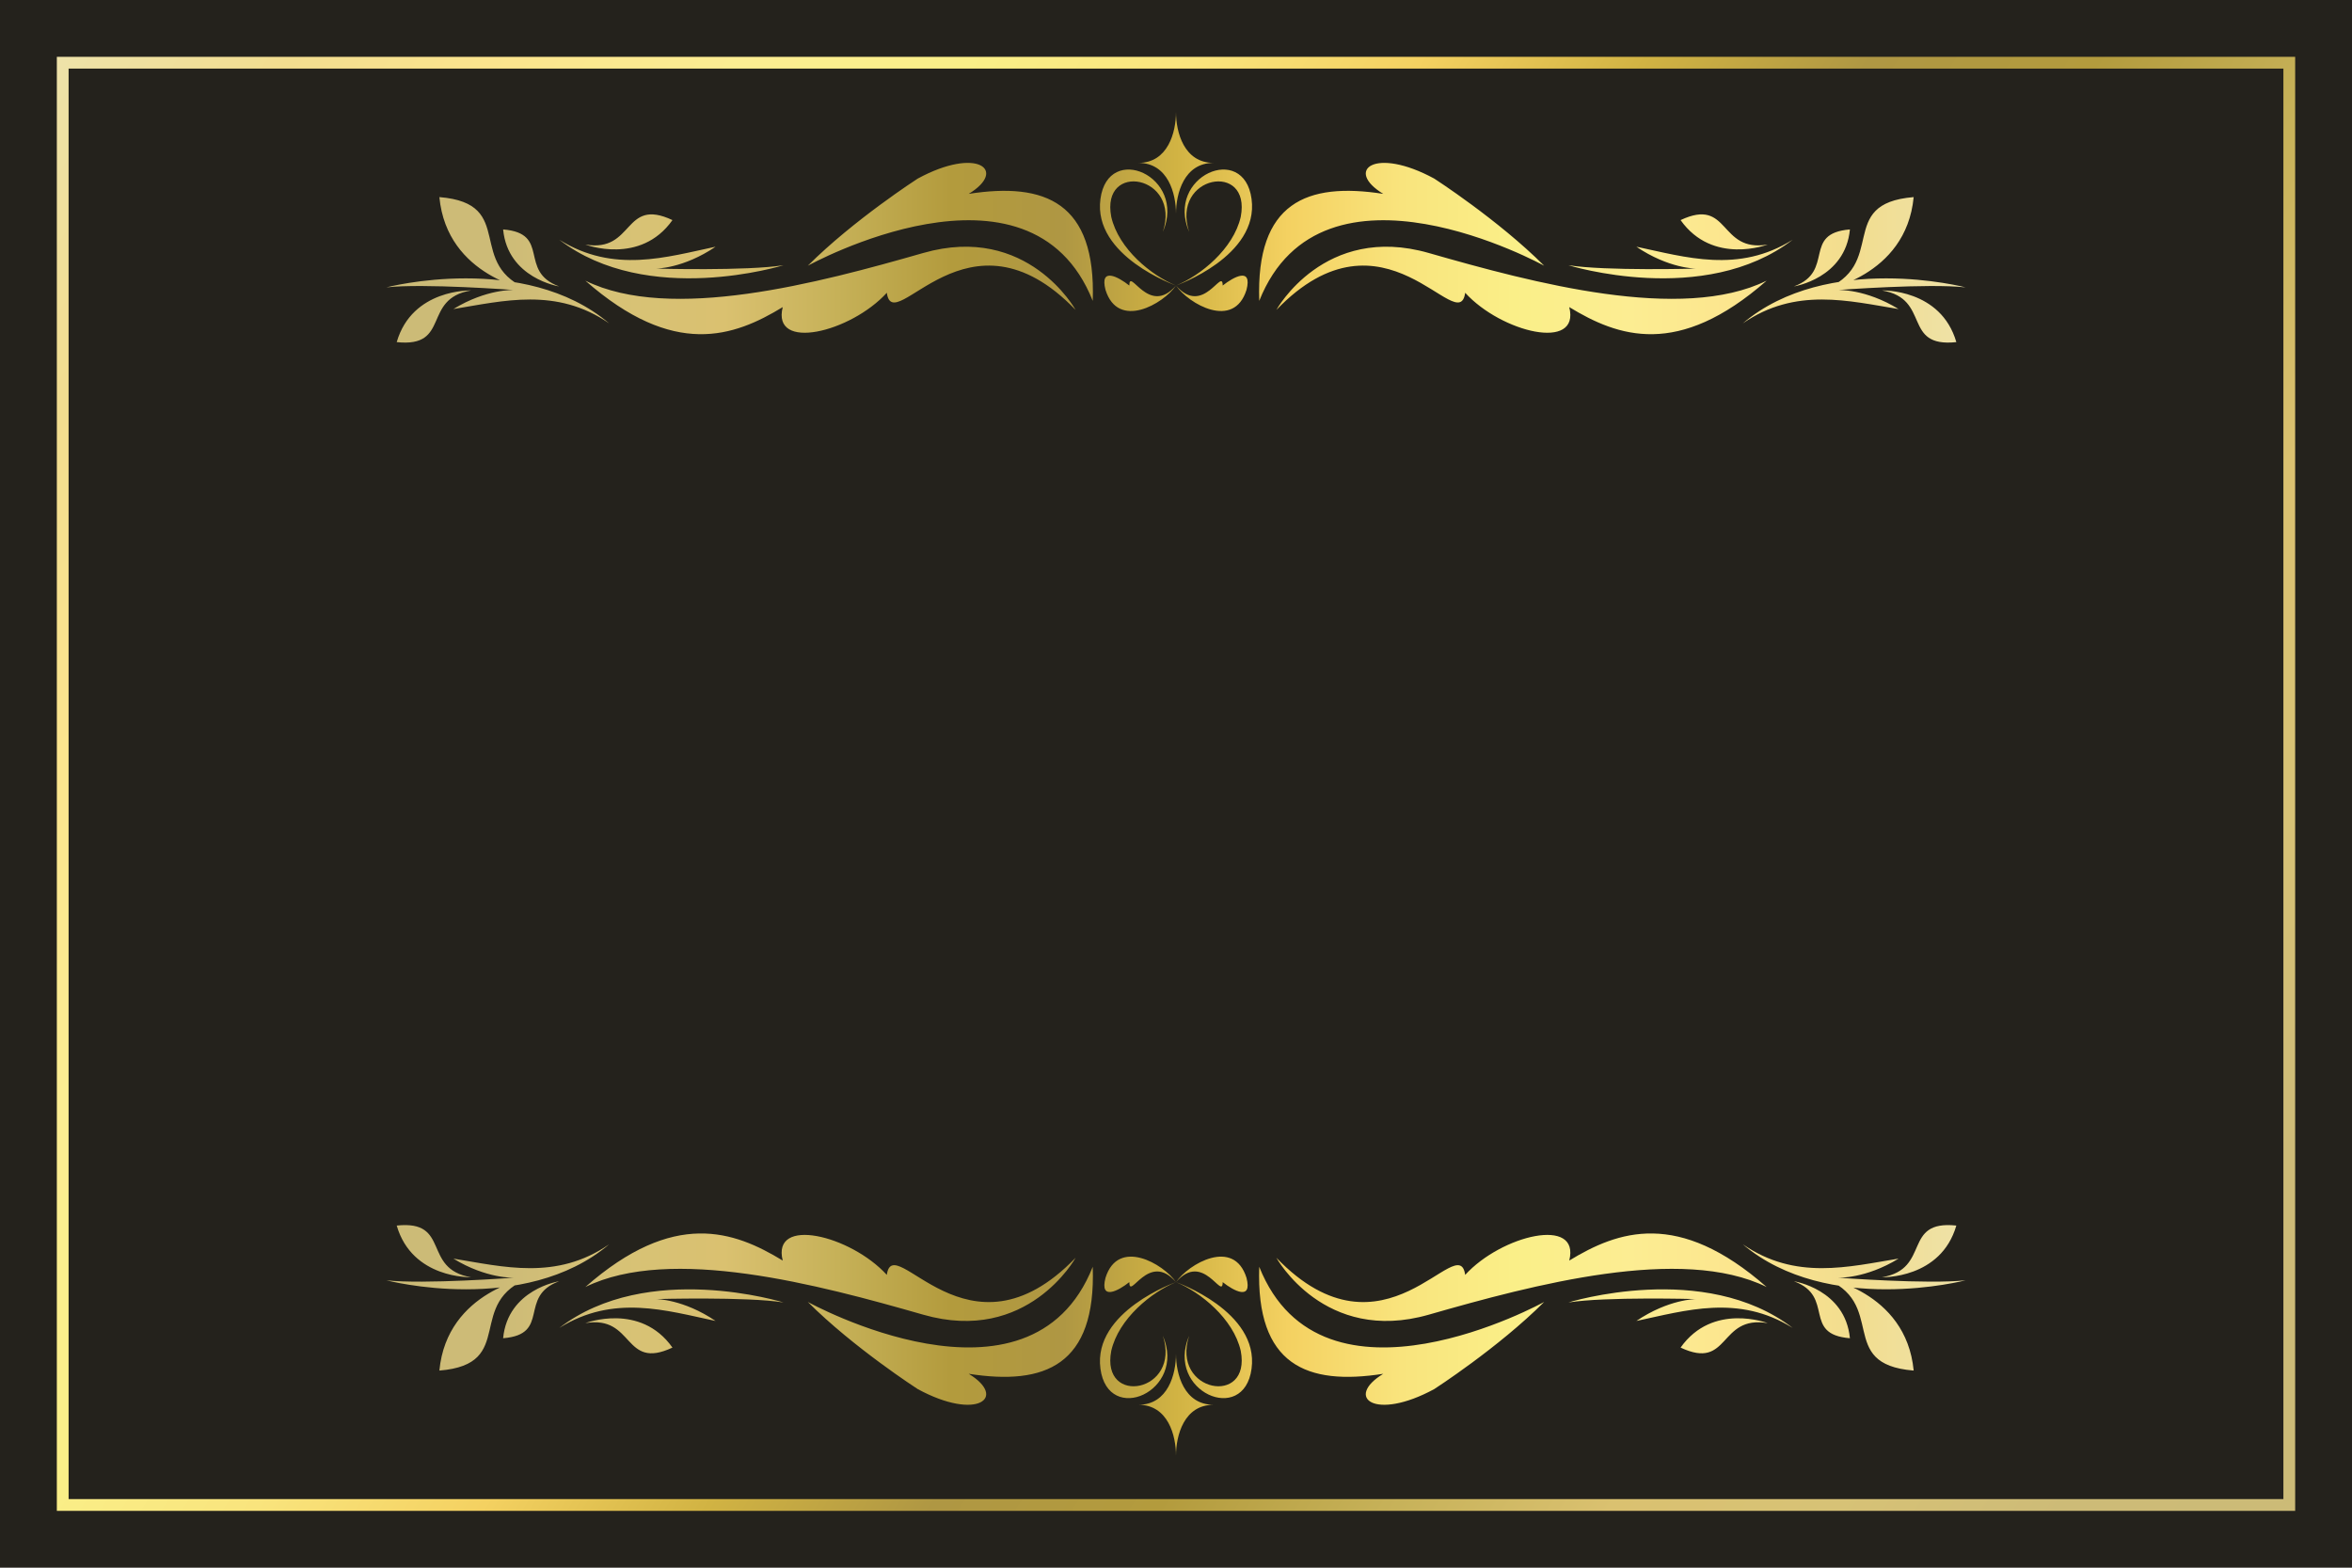
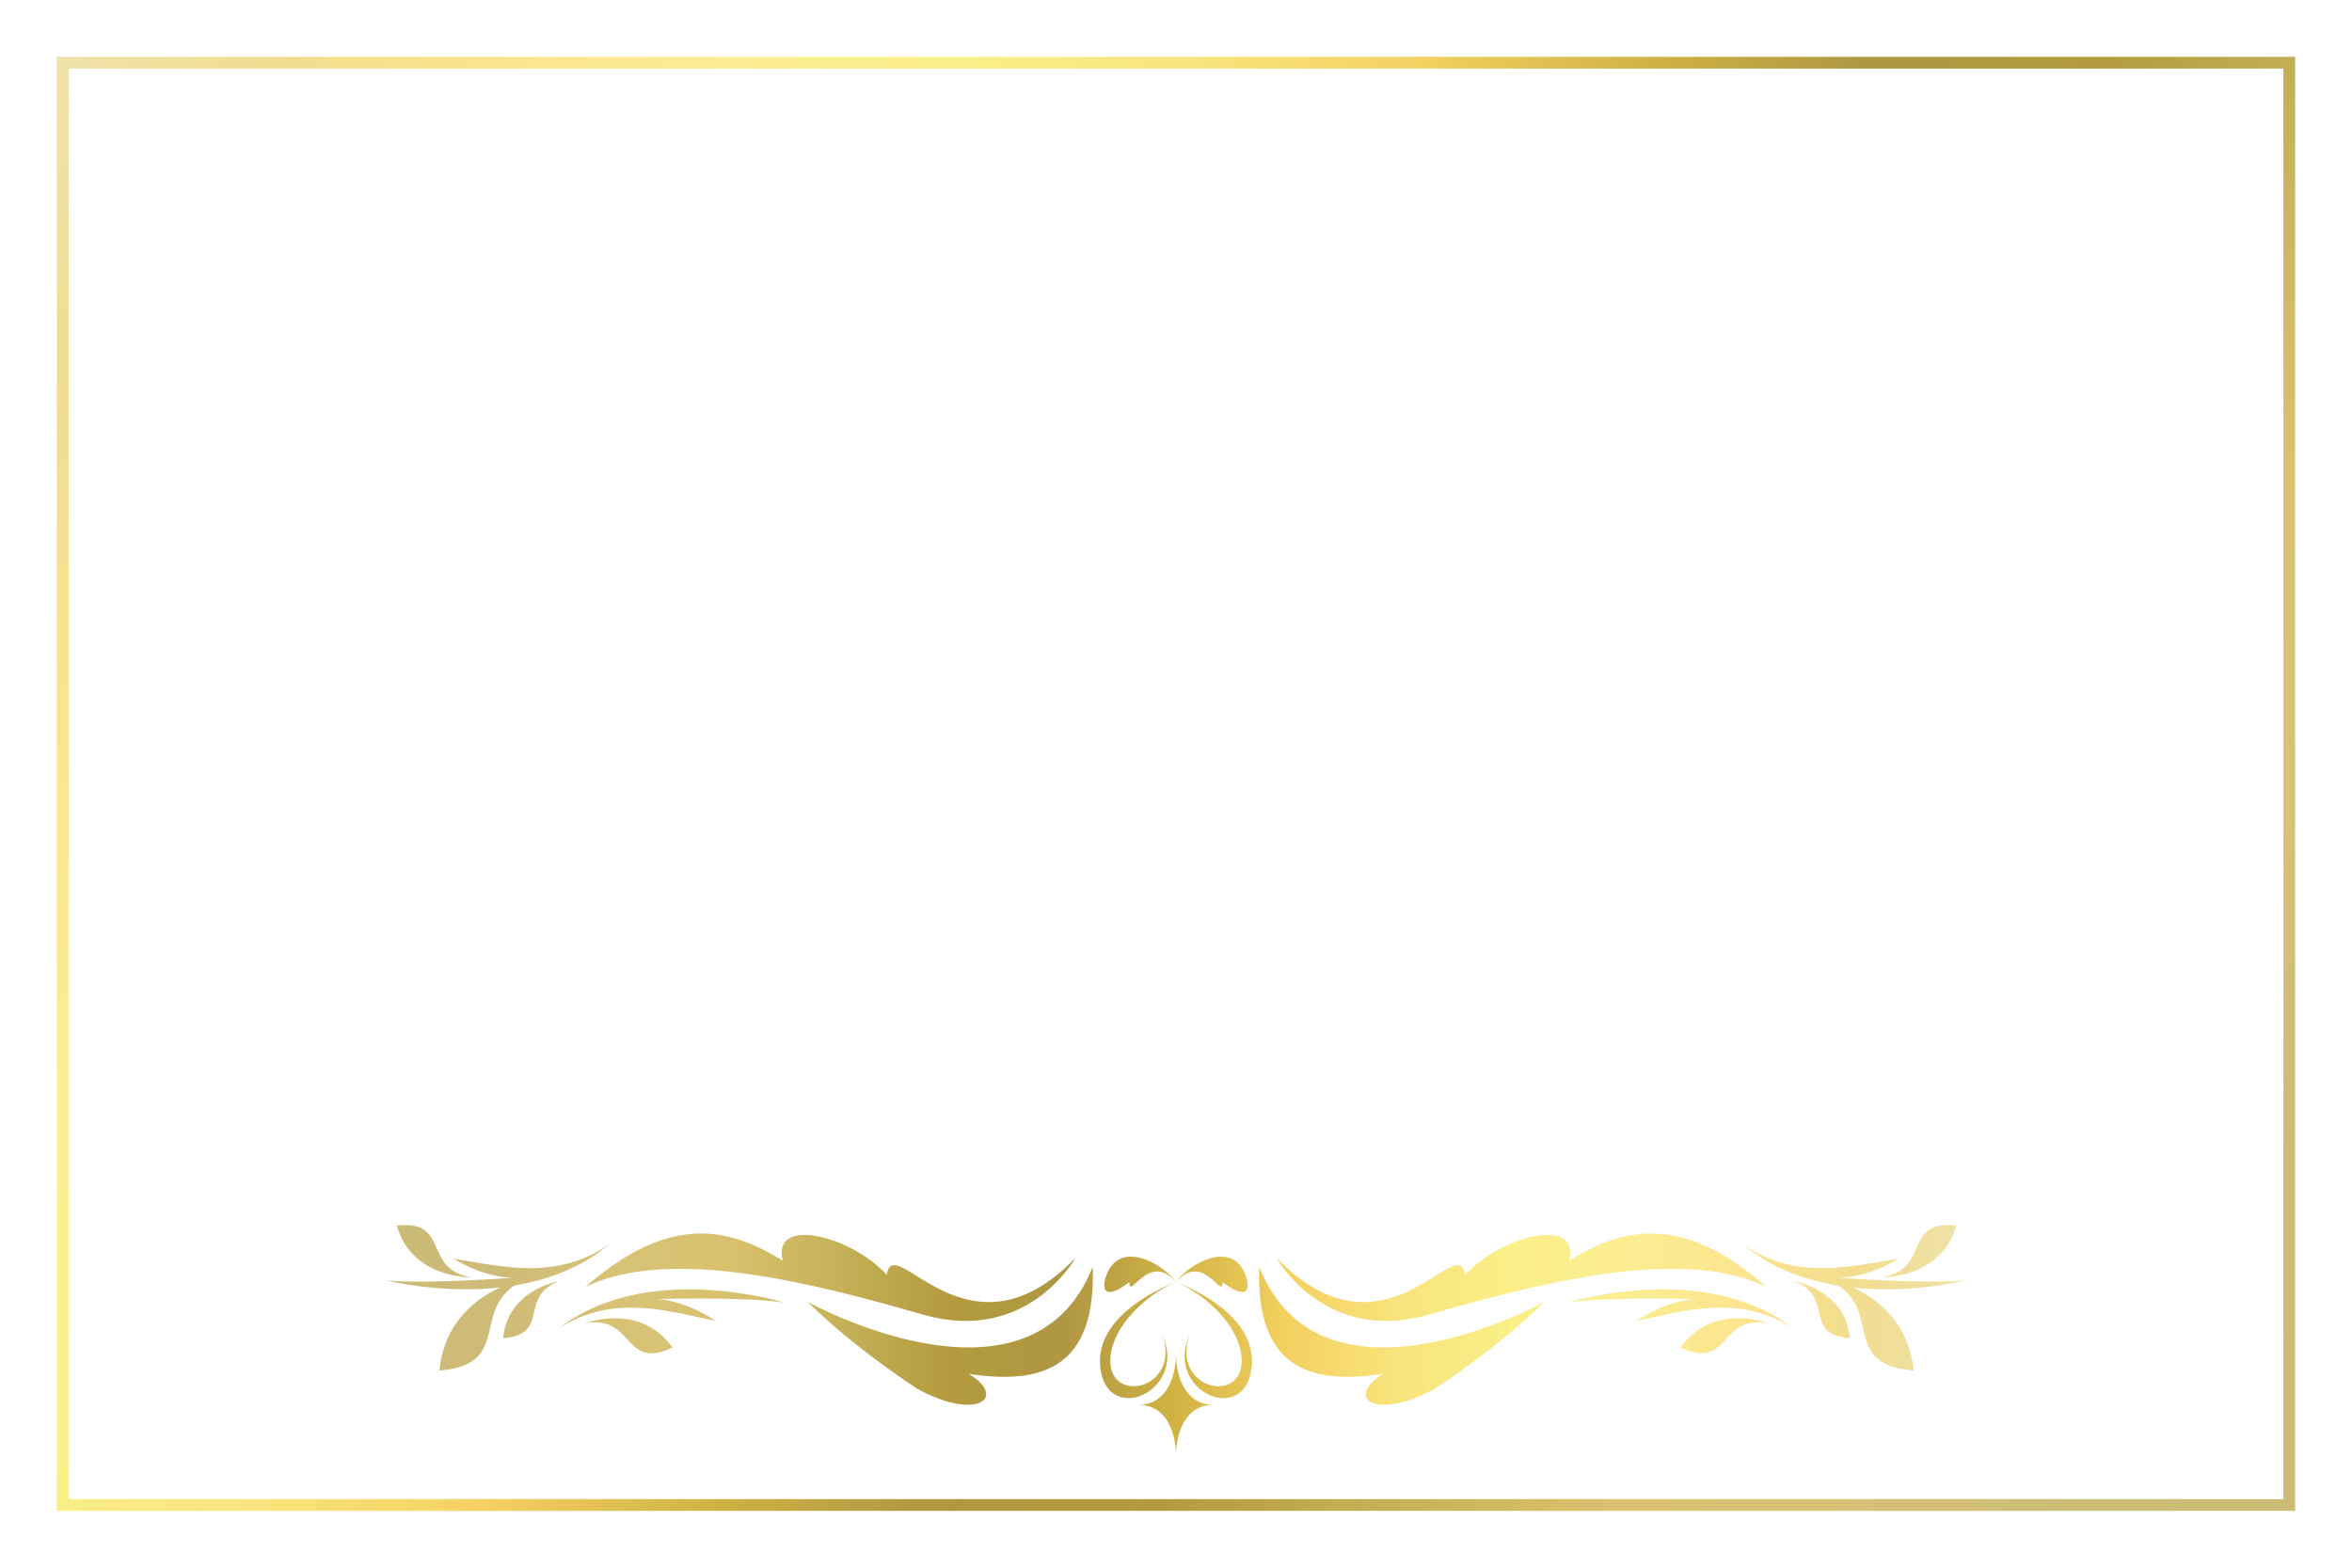
<svg xmlns="http://www.w3.org/2000/svg" xmlns:xlink="http://www.w3.org/1999/xlink" version="1.1" viewBox="0 0 600 400" xml:space="preserve">
  <defs>
    <linearGradient id="a">
      <stop stop-color="#eee2a8" offset="0" />
      <stop stop-color="#f2dd8f" offset=".071" />
      <stop stop-color="#fce58e" offset=".143" />
      <stop stop-color="#fced92" offset=".214" />
      <stop stop-color="#faef88" offset=".286" />
      <stop stop-color="#f9e47d" offset=".357" />
      <stop stop-color="#f4d161" offset=".429" />
      <stop stop-color="#d1b343" offset=".5" />
      <stop stop-color="#af9743" offset=".571" />
      <stop stop-color="#b39b3d" offset=".643" />
      <stop stop-color="#c6b158" offset=".714" />
      <stop stop-color="#dac170" offset=".786" />
      <stop stop-color="#d7c276" offset=".857" />
      <stop stop-color="#cdbb77" offset=".929" />
      <stop stop-color="#cb7" offset="1" />
    </linearGradient>
    <linearGradient id="c" x1="-161.14" x2="161.14" y1="11.886" y2="11.886" gradientUnits="userSpaceOnUse" xlink:href="#a" />
    <linearGradient id="b" x1="-161.14" x2="161.14" y1="11.886" y2="11.886" gradientUnits="userSpaceOnUse" xlink:href="#a" />
    <linearGradient id="d" x1="16" x2="584" y1="16" y2="384" gradientUnits="userSpaceOnUse" xlink:href="#a" />
  </defs>
-   <rect x="1.7705e-7" y="-2.8027e-6" width="600" height="400" fill="#24221c" />
  <rect x="16" y="16" width="568" height="368" fill="none" stroke="url(#d)" stroke-width="3.001" />
  <g transform="matrix(-1.25 0 0 -1.25 300 72.857)" fill="url(#b)">
-     <path d="m0 0s-16.982 5.961-15.422 17.663c1.56 11.701 17.618 4.629 12.742-6.711 3.764 11.551-12.73 14.517-10.531 3.07 1.491-6.573 8.267-12.02 13.211-14.022 0 0 16.982 5.961 15.422 17.663-1.56 11.701-17.618 4.629-12.742-6.711-3.764 11.551 12.73 14.517 10.531 3.07-1.491-6.573-8.267-12.02-13.211-14.022-2.547-3.726-11.809-9.11-14.388-0.879-1.213 4.699 2.567 2.695 4.861 0.879 0 3.837 3.972-6.437 9.527 0m5.04e-4 35.416c0-4.078 1.609-10.379 7.68-10.379-6.071 0-7.68-6.303-7.68-10.381 0 4.078-1.61 10.381-7.681 10.381 6.071 0 7.681 6.301 7.681 10.379m-5.04e-4 -35.416c2.547-3.726 11.809-9.11 14.388-0.879 1.213 4.699-2.567 2.695-4.861 0.879 0 3.837-3.972-6.437-9.527 0m-120.75 8.368s11.209-4.294 17.773 4.992c-10.113 4.761-7.72-6.696-17.773-4.992m-23.348-9.373s-11.996 0.381-15.154-10.543c11.115-1.182 5.099 8.856 15.154 10.543m17.988 0.828s-10.475 1.631-11.424 11.629c9.838-0.793 2.973-8.521 11.424-11.629m-5.713-0.827s-17.162 2.673-18.723 19.056c16.123-1.3 4.875-13.962 18.723-19.056m252.36 9.372s-11.209-4.294-17.773 4.992c10.113 4.761 7.72-6.696 17.773-4.992m23.347-9.373s11.997 0.381 15.153-10.543c-11.114-1.182-5.097 8.856-15.153 10.543m-17.988 0.828s10.474 1.631 11.426 11.629c-9.839-0.793-2.975-8.521-11.426-11.629m5.713-0.827s17.163 2.673 18.723 19.056c-16.122-1.3-4.875-13.962-18.723-19.056m-292.75 0.63s28.117 7.351 45.473-7.352c-10.758 7.449-21.653 4.572-31.797 2.927 6.791 4.153 12.332 3.892 12.332 3.892s-18.412 1.384-26.008 0.533m81.053 4.524s-27.738-8.667-45.768 5.201c11.096-6.934 21.844-3.546 31.899-1.426-6.59-4.467-12.135-4.467-12.135-4.467s18.457-0.516 26.004 0.692m4.951-0.107s45.32 25.072 58.15-7.174c0.694 20.109-9.709 24.271-25.31 21.843 7.974 4.854 1.732 9.708-10.403 3.12 0 0-13.076-8.428-22.437-17.789m150.28 0s-45.323 25.072-58.151-7.174c-0.693 20.11 9.708 24.271 25.31 21.843-7.974 4.854-1.733 9.708 10.402 3.121 0 0 13.078-8.429 22.439-17.79m-95.625-9.021s-9.775 17.738-31.111 11.62c-21.338-6.119-51.537-14.196-68.942-5.646 18.088-15.889 30.346-11.444 40.282-5.397-2.311-9.087 13.82-5.199 21.238 2.922 1.328-9.462 16.513 19.362 38.533-3.499m181.63 4.604s-28.115 7.351-45.471-7.352c10.756 7.449 21.652 4.572 31.795 2.928-6.791 4.152-12.332 3.891-12.332 3.891s18.413 1.385 26.008 0.533m-81.051 4.525s27.737-8.668 45.767 5.201c-11.095-6.935-21.843-3.547-31.898-1.427 6.588-4.467 12.135-4.467 12.135-4.467s-18.457-0.516-26.004 0.693m-59.608-9.129s9.774 17.738 31.111 11.62c21.337-6.118 51.536-14.196 68.941-5.646-18.087-15.889-30.347-11.444-40.281-5.397 2.311-9.087-13.82-5.199-21.24 2.922-1.326-9.462-16.51 19.362-38.531-3.499" fill="url(#b)" />
-   </g>
+     </g>
  <g transform="matrix(-1.25 0 0 1.25 300 327.14)" fill="url(#c)">
    <path d="m0 0s-16.982 5.961-15.422 17.663c1.56 11.701 17.618 4.629 12.742-6.711 3.764 11.551-12.73 14.517-10.531 3.07 1.491-6.573 8.267-12.02 13.211-14.022 0 0 16.982 5.961 15.422 17.663-1.56 11.701-17.618 4.629-12.742-6.711-3.764 11.551 12.73 14.517 10.531 3.07-1.491-6.573-8.267-12.02-13.211-14.022-2.547-3.726-11.809-9.11-14.388-0.879-1.213 4.699 2.567 2.695 4.861 0.879 0 3.837 3.972-6.437 9.527 0m5.04e-4 35.415c0-4.078 1.609-10.379 7.68-10.379-6.071 0-7.68-6.303-7.68-10.381 0 4.078-1.61 10.381-7.681 10.381 6.071 0 7.681 6.301 7.681 10.379m-5.04e-4 -35.415c2.547-3.726 11.809-9.11 14.388-0.879 1.213 4.699-2.567 2.695-4.861 0.879 0 3.837-3.972-6.437-9.527 0m-120.75 8.368s11.209-4.294 17.773 4.992c-10.113 4.761-7.72-6.696-17.773-4.992m-23.348-9.373s-11.996 0.381-15.154-10.543c11.115-1.182 5.099 8.856 15.154 10.543m17.988 0.828s-10.475 1.631-11.424 11.629c9.838-0.793 2.973-8.521 11.424-11.629m-5.713-0.827s-17.162 2.673-18.723 19.056c16.123-1.3 4.875-13.962 18.723-19.056m252.36 9.372s-11.209-4.294-17.773 4.992c10.113 4.761 7.72-6.696 17.773-4.992m23.347-9.373s11.997 0.381 15.153-10.543c-11.114-1.182-5.097 8.856-15.153 10.543m-17.988 0.828s10.474 1.631 11.426 11.629c-9.839-0.793-2.975-8.521-11.426-11.629m5.713-0.827s17.163 2.673 18.723 19.056c-16.122-1.3-4.875-13.962-18.723-19.056m-292.75 0.63s28.117 7.351 45.473-7.352c-10.758 7.449-21.653 4.572-31.797 2.927 6.791 4.153 12.332 3.892 12.332 3.892s-18.412 1.384-26.008 0.533m81.053 4.524s-27.738-8.667-45.768 5.201c11.096-6.934 21.844-3.546 31.899-1.426-6.59-4.467-12.135-4.467-12.135-4.467s18.457-0.516 26.004 0.692m4.951-0.107s45.32 25.072 58.15-7.174c0.694 20.109-9.709 24.271-25.31 21.843 7.974 4.854 1.732 9.708-10.403 3.12 0 0-13.076-8.428-22.437-17.789m150.28 0s-45.323 25.072-58.151-7.174c-0.693 20.11 9.708 24.271 25.31 21.843-7.974 4.854-1.733 9.708 10.402 3.121 0 0 13.078-8.429 22.439-17.79m-95.625-9.021s-9.775 17.738-31.111 11.62c-21.338-6.119-51.537-14.196-68.942-5.646 18.088-15.889 30.346-11.444 40.282-5.397-2.311-9.087 13.82-5.199 21.238 2.922 1.328-9.462 16.513 19.362 38.533-3.499m181.63 4.604s-28.115 7.351-45.471-7.352c10.756 7.449 21.652 4.572 31.795 2.928-6.791 4.152-12.332 3.891-12.332 3.891s18.413 1.385 26.008 0.533m-81.051 4.525s27.737-8.668 45.767 5.201c-11.095-6.935-21.843-3.547-31.898-1.427 6.588-4.467 12.135-4.467 12.135-4.467s-18.457-0.516-26.004 0.693m-59.608-9.129s9.774 17.738 31.111 11.62 51.536-14.196 68.941-5.646c-18.087-15.889-30.347-11.444-40.281-5.397 2.311-9.087-13.82-5.199-21.24 2.922-1.326-9.462-16.51 19.362-38.531-3.499" fill="url(#c)" />
  </g>
</svg>